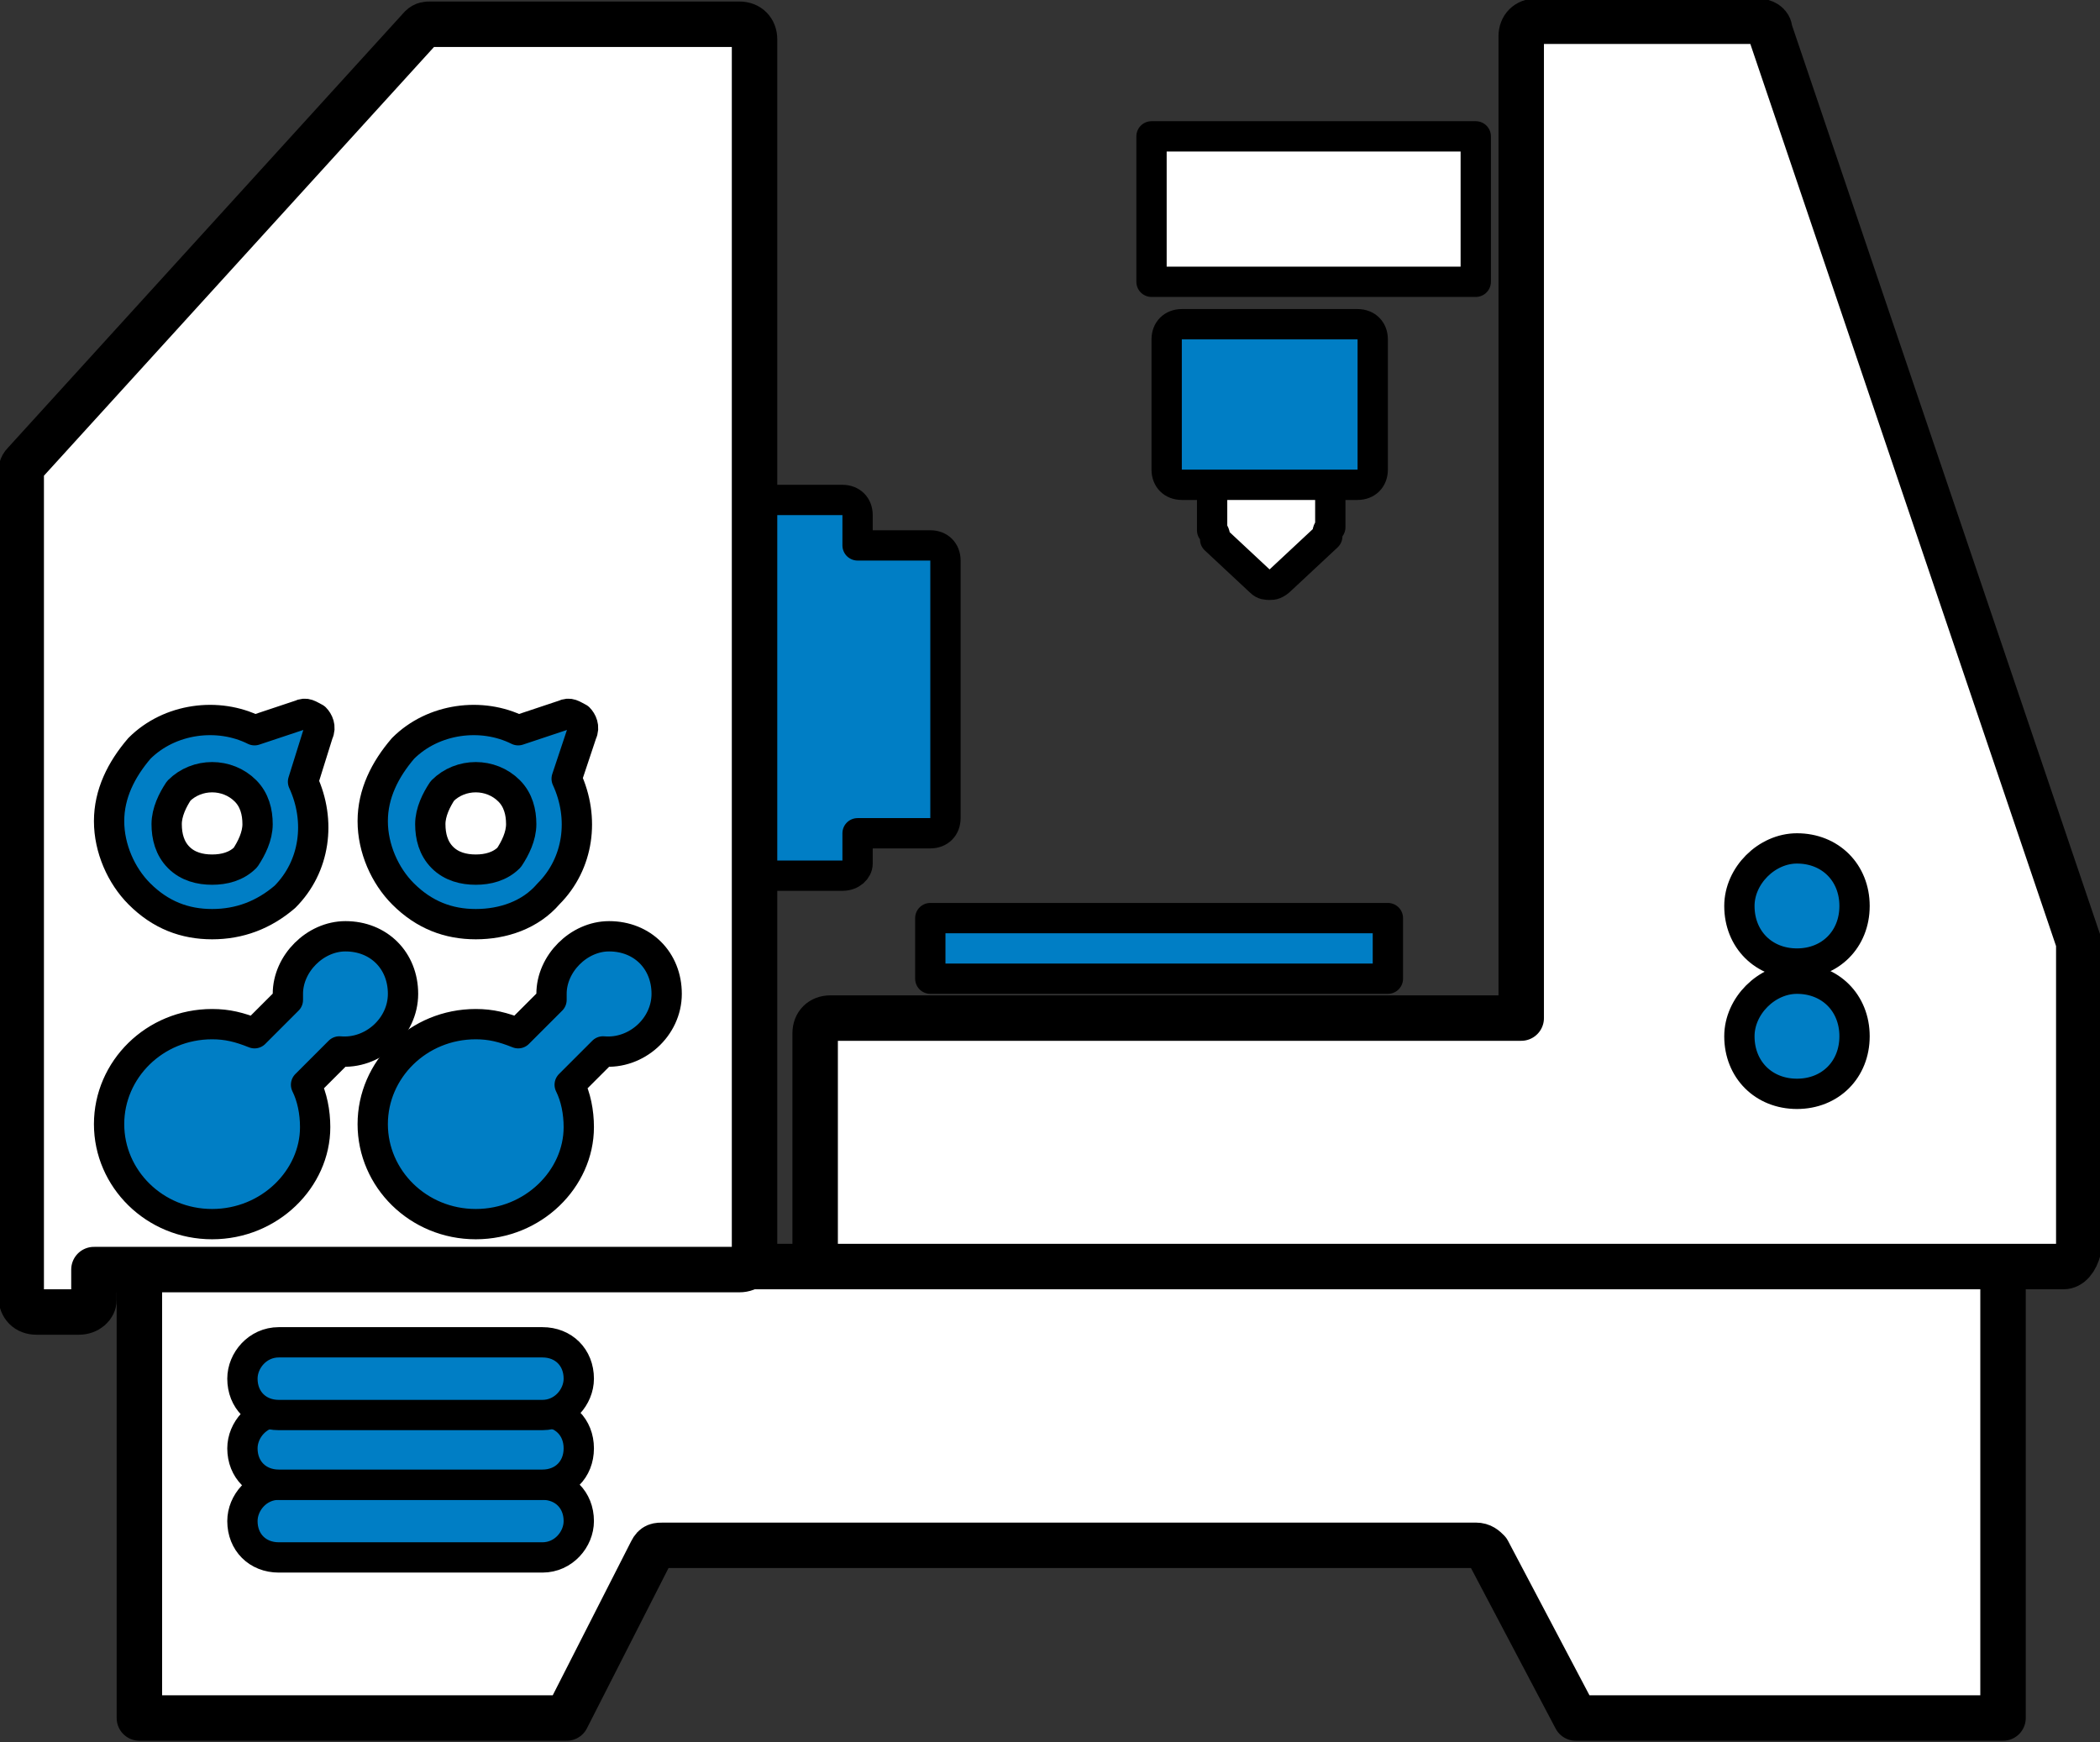
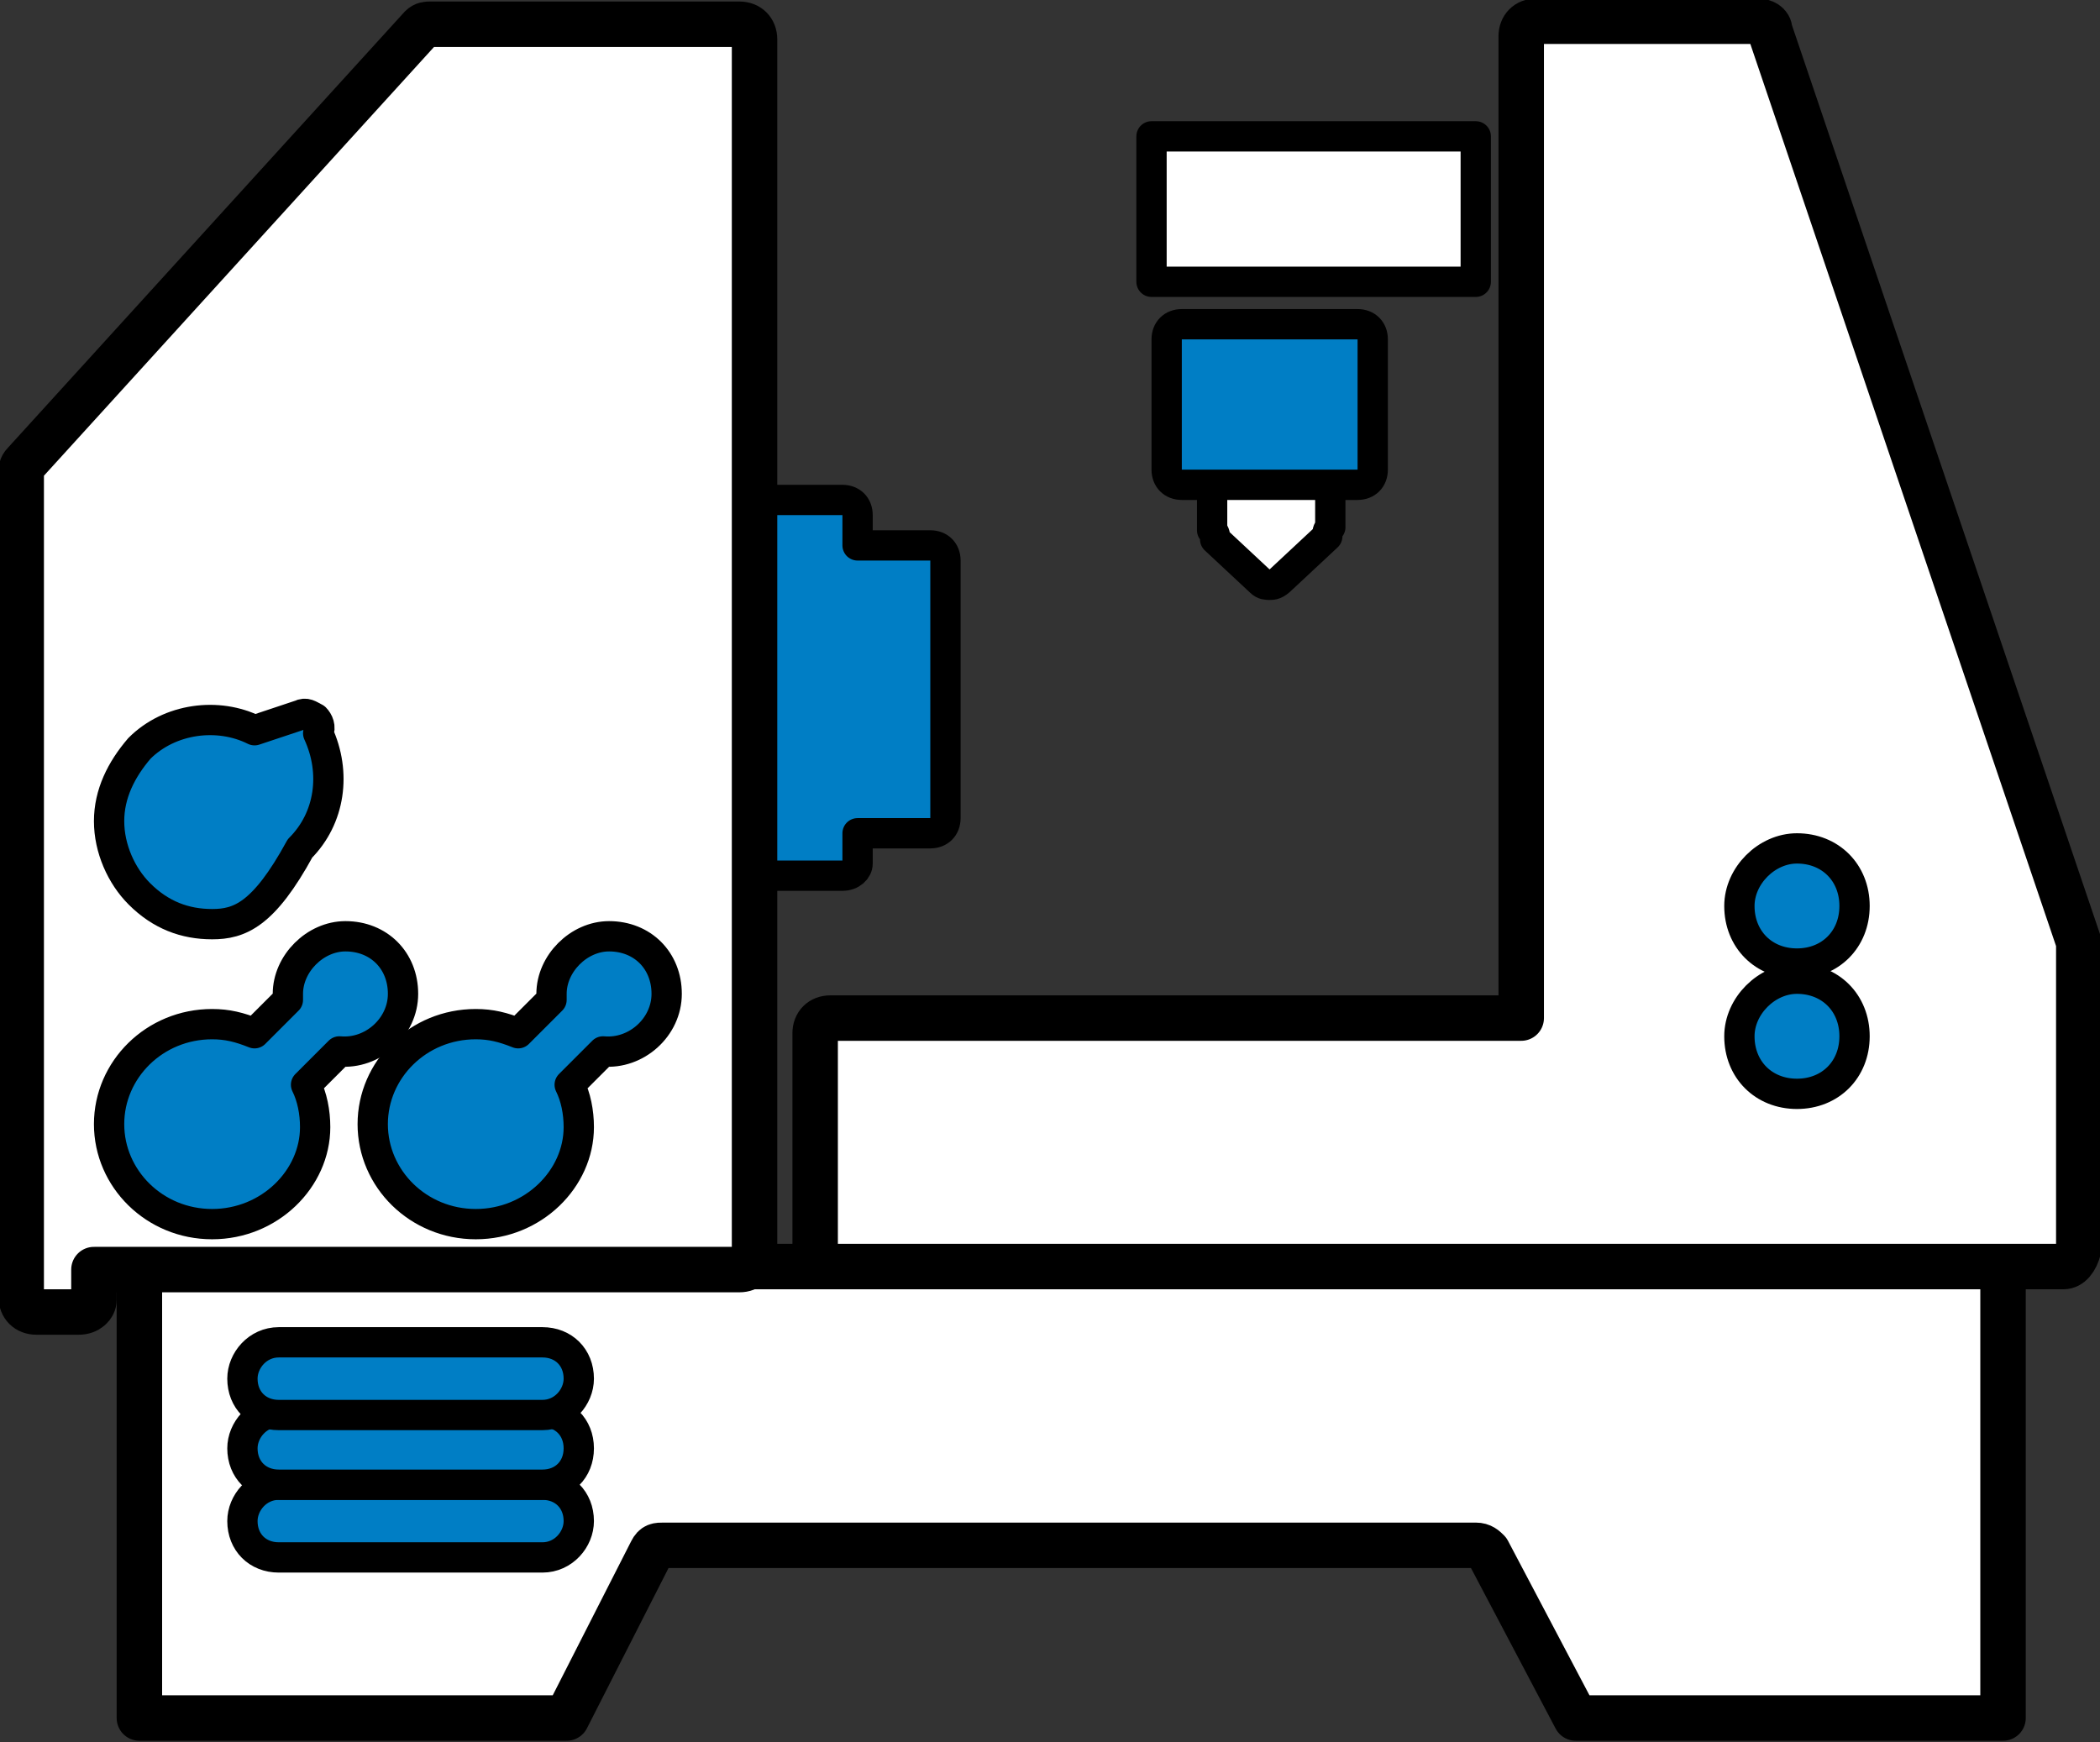
<svg xmlns="http://www.w3.org/2000/svg" version="1.1" id="レイヤー_1" x="0px" y="0px" viewBox="0 0 69.3 57.5" style="enable-background:new 0 0 69.3 57.5;" xml:space="preserve">
  <rect x="0" y="0" width="69.3" height="57.5" fill="#333333" stroke="none" />
  <style type="text/css">
	.st0{fill:#007EC5;stroke:#000000;stroke-linecap:round;stroke-linejoin:round;stroke-miterlimit:10;}
	.st1{fill:#FFFFFF;stroke:#000000;stroke-width:1.5;stroke-linecap:round;stroke-linejoin:round;stroke-miterlimit:10;}
	.st2{fill:#FFFFFF;stroke:#000000;stroke-linecap:round;stroke-linejoin:round;stroke-miterlimit:10;}
</style>
  <path class="st0" d="M27.8,28.9h-2.9c-0.3,0-0.5-0.2-0.5-0.5V17c0-0.3,0.2-0.5,0.5-0.5h2.9c0.3,0,0.5,0.2,0.5,0.5v1h2.4  c0.3,0,0.5,0.2,0.5,0.5V27c0,0.3-0.2,0.5-0.5,0.5h-2.4v1C28.3,28.7,28.1,28.9,27.8,28.9z" />
  <path class="st1" d="M52,56.7h14.1V41.8H4.6v14.9h14.1l2.8-5.5c0.1-0.2,0.2-0.2,0.4-0.2h26.8c0.2,0,0.3,0.1,0.4,0.2L52,56.7z" />
  <path class="st0" d="M17.9,51.4H9.2c-0.7,0-1.2-0.5-1.2-1.2C8,49.6,8.5,49,9.2,49h8.7c0.7,0,1.2,0.5,1.2,1.2  C19.1,50.8,18.6,51.4,17.9,51.4z" />
  <path class="st0" d="M17.9,49H9.2C8.5,49,8,48.5,8,47.8c0-0.6,0.5-1.2,1.2-1.2h8.7c0.7,0,1.2,0.5,1.2,1.2C19.1,48.5,18.6,49,17.9,49  z" />
  <path class="st0" d="M17.9,46.7H9.2c-0.7,0-1.2-0.5-1.2-1.2c0-0.6,0.5-1.2,1.2-1.2h8.7c0.7,0,1.2,0.5,1.2,1.2  C19.1,46.1,18.6,46.7,17.9,46.7z" />
  <path class="st1" d="M2.6,43.3H1.2c-0.3,0-0.5-0.2-0.5-0.5V15.6c0-0.1,0-0.2,0.1-0.3L13.9,0.9c0.1-0.1,0.2-0.1,0.3-0.1h10.2  c0.3,0,0.5,0.2,0.5,0.5v40.1c0,0.3-0.2,0.5-0.5,0.5H3.1v1C3.1,43.1,2.9,43.3,2.6,43.3z" />
  <path class="st1" d="M68.1,41.8H27.4c-0.3,0-0.5-0.2-0.5-0.5v-7.2c0-0.3,0.2-0.5,0.5-0.5h22.8V1.2c0-0.3,0.2-0.5,0.5-0.5h7.3  c0.2,0,0.4,0.1,0.4,0.3l10.2,30.1c0,0,0,0.1,0,0.1v10C68.5,41.6,68.3,41.8,68.1,41.8z" />
  <path class="st0" d="M15.7,40.4c-1.9,0-3.4-1.5-3.4-3.3c0-1.8,1.5-3.3,3.4-3.3c0.5,0,0.9,0.1,1.4,0.3l1.1-1.1c0-0.1,0-0.1,0-0.2  c0-1,0.9-1.9,1.9-1.9c1.1,0,1.9,0.8,1.9,1.9c0,1.1-1,2-2.1,1.9l-1.1,1.1c0.2,0.4,0.3,0.9,0.3,1.4C19.1,38.9,17.6,40.4,15.7,40.4z" />
  <path class="st0" d="M7,40.4c-1.9,0-3.4-1.5-3.4-3.3c0-1.8,1.5-3.3,3.4-3.3c0.5,0,0.9,0.1,1.4,0.3L9.5,33c0-0.1,0-0.1,0-0.2  c0-1,0.9-1.9,1.9-1.9c1.1,0,1.9,0.8,1.9,1.9c0,1.1-1,2-2.1,1.9l-1.1,1.1c0.2,0.4,0.3,0.9,0.3,1.4C10.4,38.9,8.9,40.4,7,40.4z" />
  <path class="st0" d="M59.3,36.1c-1.1,0-1.9-0.8-1.9-1.9c0-1,0.9-1.9,1.9-1.9c1.1,0,1.9,0.8,1.9,1.9C61.2,35.3,60.4,36.1,59.3,36.1z" />
-   <rect x="30.7" y="30.3" class="st0" width="15.1" height="2" />
  <path class="st0" d="M59.3,31.8c-1.1,0-1.9-0.8-1.9-1.9c0-1,0.9-1.9,1.9-1.9c1.1,0,1.9,0.8,1.9,1.9C61.2,31,60.4,31.8,59.3,31.8z" />
-   <path class="st0" d="M7,30.5c-0.9,0-1.7-0.3-2.4-1c-0.6-0.6-1-1.5-1-2.4c0-0.9,0.4-1.7,1-2.4l0,0c1-1,2.6-1.2,3.8-0.6l1.5-0.5  c0.2-0.1,0.3,0,0.5,0.1c0.1,0.1,0.2,0.3,0.1,0.5L10,25.8c0.6,1.3,0.4,2.8-0.6,3.8C8.7,30.2,7.9,30.5,7,30.5z" />
-   <path class="st0" d="M15.7,30.5c-0.9,0-1.7-0.3-2.4-1c-0.6-0.6-1-1.5-1-2.4c0-0.9,0.4-1.7,1-2.4c1-1,2.6-1.2,3.8-0.6l1.5-0.5  c0.2-0.1,0.3,0,0.5,0.1c0.1,0.1,0.2,0.3,0.1,0.5l-0.5,1.5c0.6,1.3,0.4,2.8-0.6,3.8C17.5,30.2,16.6,30.5,15.7,30.5z" />
-   <path class="st2" d="M15.7,28.7c-0.4,0-0.8-0.1-1.1-0.4c-0.3-0.3-0.4-0.7-0.4-1.1c0-0.4,0.2-0.8,0.4-1.1c0.6-0.6,1.6-0.6,2.2,0  c0.3,0.3,0.4,0.7,0.4,1.1c0,0.4-0.2,0.8-0.4,1.1l0,0C16.5,28.6,16.1,28.7,15.7,28.7z" />
-   <path class="st2" d="M7,28.7c-0.4,0-0.8-0.1-1.1-0.4c-0.3-0.3-0.4-0.7-0.4-1.1c0-0.4,0.2-0.8,0.4-1.1c0.6-0.6,1.6-0.6,2.2,0  c0.3,0.3,0.4,0.7,0.4,1.1c0,0.4-0.2,0.8-0.4,1.1l0,0C7.8,28.6,7.4,28.7,7,28.7z" />
+   <path class="st0" d="M7,30.5c-0.9,0-1.7-0.3-2.4-1c-0.6-0.6-1-1.5-1-2.4c0-0.9,0.4-1.7,1-2.4l0,0c1-1,2.6-1.2,3.8-0.6l1.5-0.5  c0.2-0.1,0.3,0,0.5,0.1c0.1,0.1,0.2,0.3,0.1,0.5c0.6,1.3,0.4,2.8-0.6,3.8C8.7,30.2,7.9,30.5,7,30.5z" />
  <path class="st2" d="M41.9,19.3c-0.1,0-0.2,0-0.3-0.1l-1.5-1.4c0-0.1,0-0.2-0.1-0.3V16c0.3,0,0.5-0.2,0.5-0.5h2.9  c0,0.3,0.2,0.5,0.5,0.5v1.4c-0.1,0.1-0.1,0.2-0.1,0.3l-1.5,1.4C42.1,19.3,42,19.3,41.9,19.3z" />
  <path class="st0" d="M44.8,16H39c-0.3,0-0.5-0.2-0.5-0.5v-4.3c0-0.3,0.2-0.5,0.5-0.5h5.8c0.3,0,0.5,0.2,0.5,0.5v4.3  C45.3,15.8,45.1,16,44.8,16z" />
  <rect x="38" y="4.5" class="st2" width="10.7" height="4.8" />
</svg>